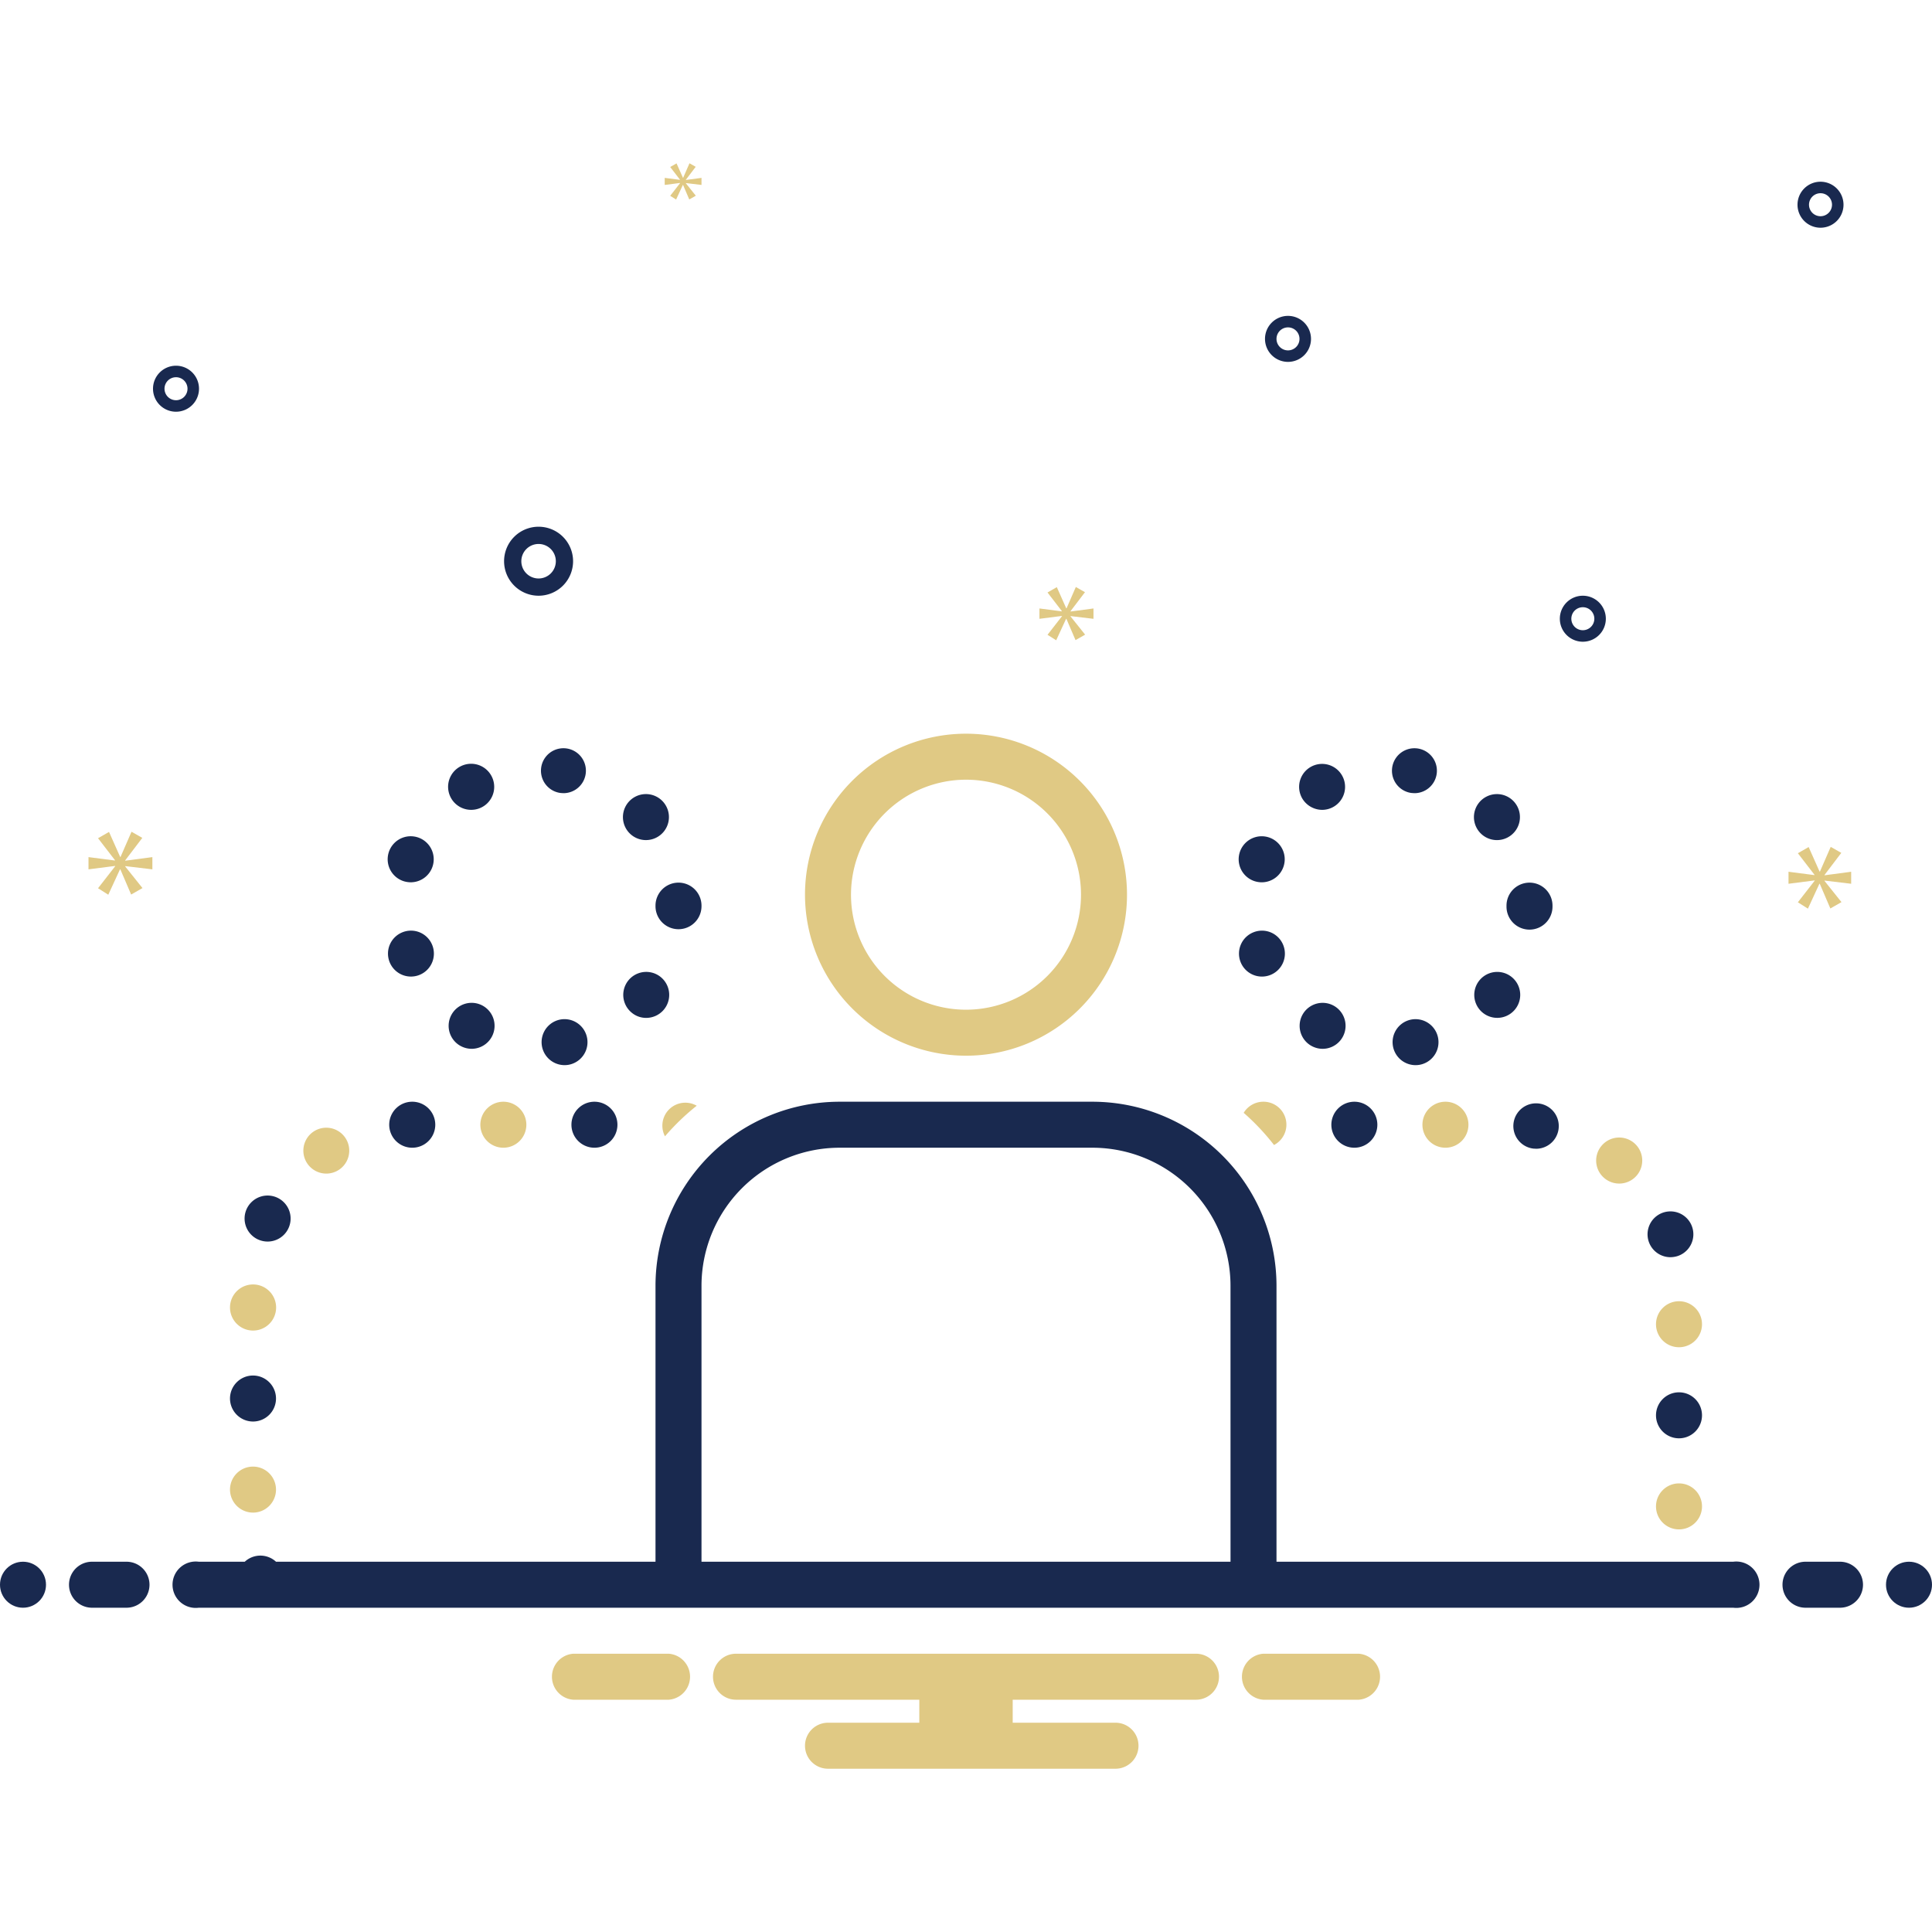
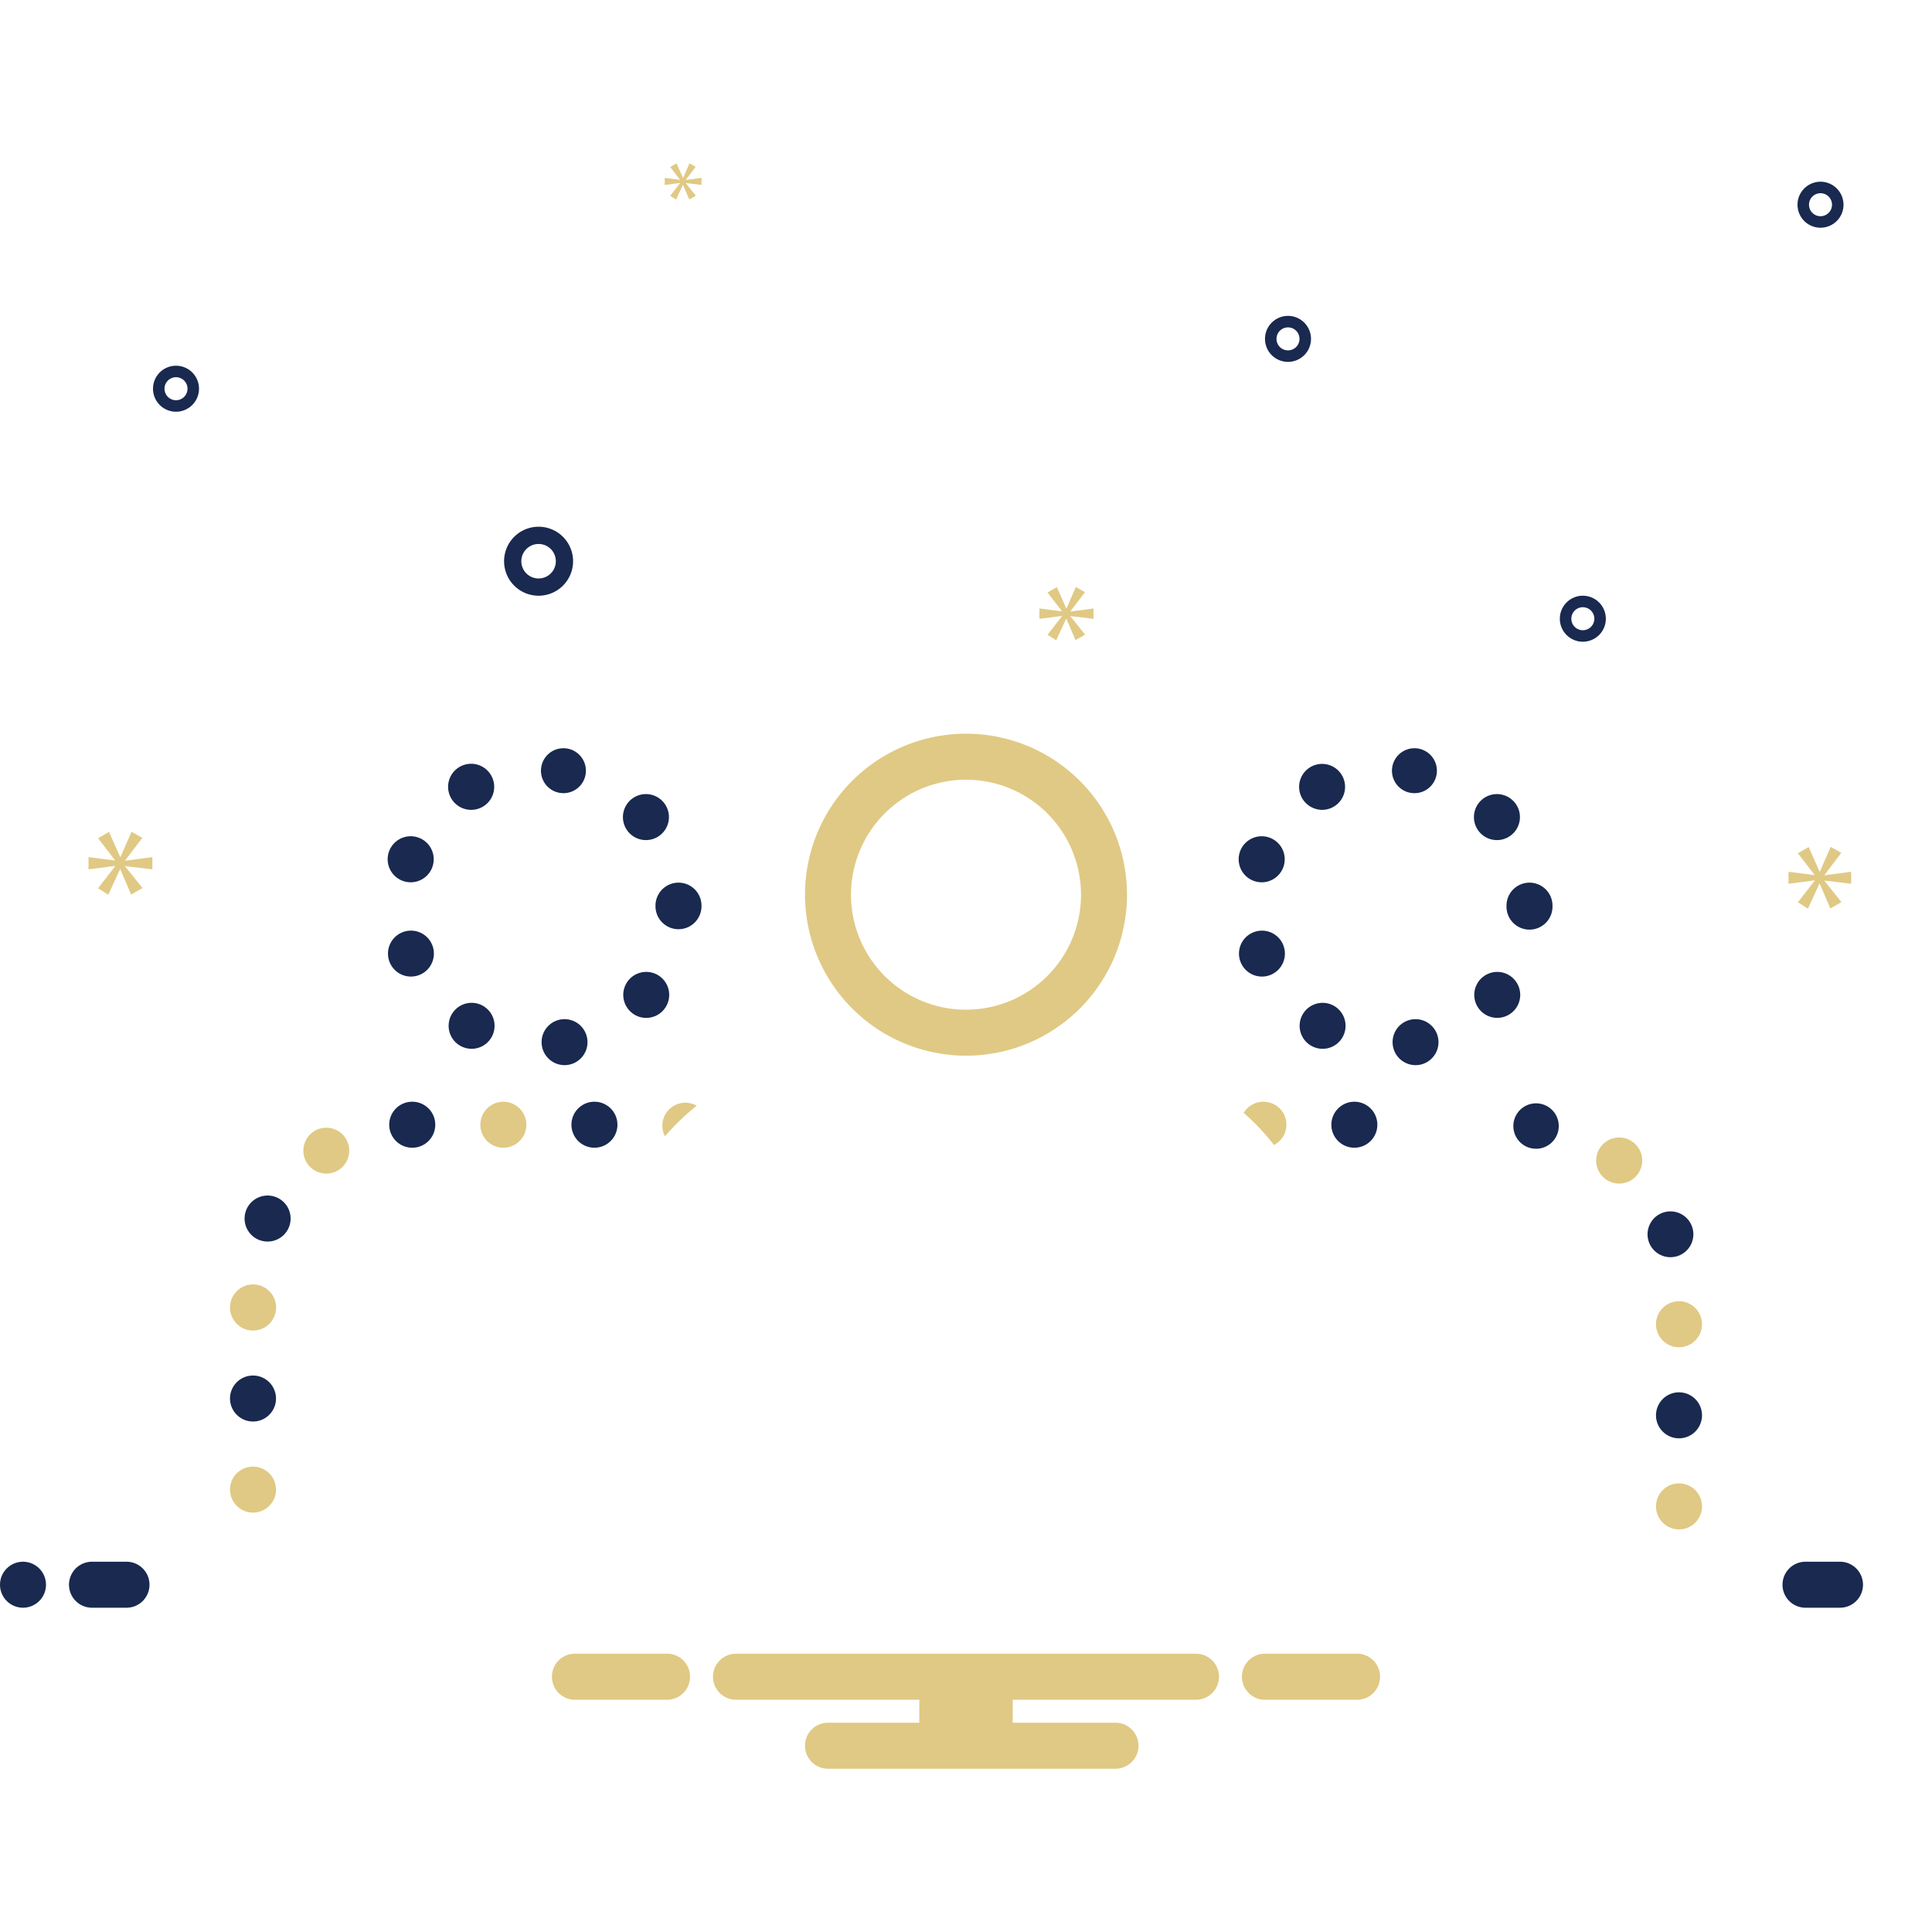
<svg xmlns="http://www.w3.org/2000/svg" width="288" height="288">
  <svg width="288" height="288" data-name="Layer 1" viewBox="0 0 168 168">
    <path fill="#19294f" d="M46.833 51.802a3 3 0 1 0-3-3 3.003 3.003 0 0 0 3 3zm0-4.5a1.5 1.5 0 1 1-1.5 1.5 1.501 1.501 0 0 1 1.5-1.5zm90.805 4.5a2 2 0 1 0 2 2 2.002 2.002 0 0 0-2-2zm0 3a1 1 0 1 1 1-1 1.001 1.001 0 0 1-1 1zM112 27.468a2 2 0 1 0 2 2 2.002 2.002 0 0 0-2-2zm0 3a1 1 0 1 1 1-1 1.001 1.001 0 0 1-1 1zm46.305-14.666a2 2 0 1 0 2 2 2.002 2.002 0 0 0-2-2zm0 3a1 1 0 1 1 1-1 1.001 1.001 0 0 1-1 1zm-141 15a2 2 0 1 0-2 2 2.002 2.002 0 0 0 2-2zm-3 0a1 1 0 1 1 1 1 1.001 1.001 0 0 1-1-1z" class="color2d4356 svgShape" />
    <path fill="#e0c984" d="m10.888 74.813 1.487-1.955-.939-.532-.955 2.19h-.031l-.97-2.175-.955.548 1.471 1.909v.031l-2.301-.297v1.063l2.316-.297v.032l-1.486 1.908.891.564 1.018-2.207h.031l.939 2.191.986-.563-1.502-1.878v-.031l2.362.281v-1.063l-2.362.312v-.031zM59.135 15.928l-.856 1.099.513.325.587-1.271h.017l.541 1.262.568-.325-.865-1.081v-.018l1.36.162v-.613l-1.36.181v-.018l.856-1.126-.541-.307-.549 1.261h-.019l-.558-1.252-.55.315.847 1.1v.018l-1.325-.172v.613l1.334-.171v.018zM160.971 76.849v-1.044l-2.316.307v-.031l1.458-1.918-.921-.522-.936 2.149h-.031l-.951-2.134-.937.538 1.443 1.872v.031l-2.257-.292v1.044l2.272-.292v.031l-1.458 1.872.874.553.999-2.164h.03l.921 2.148.967-.552-1.473-1.842v-.031l2.316.277zM93.088 53.148l1.258-1.654-.795-.451-.807 1.853h-.027l-.82-1.84-.809.464 1.245 1.615v.027l-1.946-.252v.9l1.959-.251v.026L91.088 55.2l.755.477.861-1.867h.026l.794 1.853.835-.476-1.271-1.589v-.026l1.998.238v-.9l-1.998.265v-.027zM118.154 143.802h-8.308a2.006 2.006 0 0 0 0 4h8.308a2.006 2.006 0 0 0 0-4zm-60 0h-8.308a2.006 2.006 0 0 0 0 4h8.308a2.006 2.006 0 0 0 0-4zm45.846 0H64a2 2 0 0 0 0 4h15.94v2H72a2 2 0 0 0 0 4h25a2 2 0 0 0 0-4h-8.94v-2H104a2 2 0 0 0 0-4z" class="color0bceb2 svgShape" />
    <path fill="#19294f" d="M109.04 81.052a1.996 1.996 0 1 0 2.57 1.19 1.99 1.99 0 0 0-2.57-1.19zm5.94-10.63a1.998 1.998 0 1 0-1.74-.99 2.026 2.026 0 0 0 1.74.99zm16.02 8.34v.11a2 2 0 0 0 4-.07v-.06a2 2 0 0 0-4 .02zm-8.25 9.89a2 2 0 0 0 .34 3.97 2.117 2.117 0 0 0 .35-.03 2 2 0 0 0-.69-3.94zm-13.72-12.05a2.074 2.074 0 0 0 .68.12 2.002 2.002 0 1 0-.68-.12zm21.14-3.55a2 2 0 1 0-1.53-.71 2 2 0 0 0 1.53.71zm-7.46-4.1c.11.01.23.02.34.02a1.954 1.954 0 1 0-.34-.02zm-6.7 18.52a1.998 1.998 0 1 0-2 3.46 2.034 2.034 0 0 0 1 .27 2 2 0 0 0 1-3.73zm15.47-2.49a1.998 1.998 0 1 0-2.57 3.06 1.998 1.998 0 1 0 2.57-3.06z" class="color2d4356 svgShape" />
    <path fill="#e0c984" d="M146 128.991a2 2 0 1 0 2 2 2 2 0 0 0-2-2Z" class="color0bceb2 svgShape" />
    <path fill="#19294f" d="M146 121.071a2 2 0 1 0 2 2 2 2 0 0 0-2-2Z" class="color2d4356 svgShape" />
    <path fill="#e0c984" d="M144 115.151a2 2 0 1 0 2-2 2 2 0 0 0-2 2Z" class="color0bceb2 svgShape" />
    <path fill="#19294f" d="M145.27 109.321a2.116 2.116 0 0 0 .64-.109 1.992 1.992 0 1 0-.64.11Z" class="color2d4356 svgShape" />
    <path fill="#e0c984" d="M139.54 102.472a2.002 2.002 0 1 0-.29-2.82 1.994 1.994 0 0 0 .29 2.82Z" class="color0bceb2 svgShape" />
    <path fill="#19294f" d="M133.37 99.882c.08 0 .16.01.23.01a1.975 1.975 0 1 0-.23-.01Z" class="color2d4356 svgShape" />
-     <path fill="#e0c984" d="M123.69 97.802a2 2 0 1 0 2-2 2 2 0 0 0-2 2Z" class="color0bceb2 svgShape" />
    <path fill="#19294f" d="M115.77 97.802a2 2 0 1 0 2-2 2.006 2.006 0 0 0-2 2Z" class="color2d4356 svgShape" />
    <path fill="#e0c984" d="M22 131.531a2 2 0 1 0-2-2 2.006 2.006 0 0 0 2 2Z" class="color0bceb2 svgShape" />
    <path fill="#19294f" d="M22 123.611a2 2 0 1 0-2-2 2.006 2.006 0 0 0 2 2Z" class="color2d4356 svgShape" />
    <path fill="#e0c984" d="M22 115.701a2.005 2.005 0 1 0-2-2.01 2.008 2.008 0 0 0 2 2.01Z" class="color0bceb2 svgShape" />
    <path fill="#19294f" d="M22.44 107.781a2.034 2.034 0 0 0 .83.181 2.001 2.001 0 1 0-.83-.18Z" class="color2d4356 svgShape" />
    <path fill="#e0c984" d="M28.38 102.052a1.995 1.995 0 1 0-1.68-.91 2.001 2.001 0 0 0 1.68.91Z" class="color0bceb2 svgShape" />
-     <path fill="#19294f" d="M35.83 95.802a2 2 0 0 0 .03 4h.01a2 2 0 1 0-.04-4zm13.86 2a2 2 0 1 0 2-2 2 2 0 0 0-2 2z" class="color2d4356 svgShape" />
+     <path fill="#19294f" d="M35.83 95.802a2 2 0 0 0 .03 4h.01a2 2 0 1 0-.04-4zm13.86 2a2 2 0 1 0 2-2 2 2 0 0 0-2 2" class="color2d4356 svgShape" />
    <path fill="#e0c984" d="M41.77 97.802a2 2 0 1 0 2-2 2.006 2.006 0 0 0-2 2Z" class="color0bceb2 svgShape" />
    <path fill="#19294f" d="M48.75 88.651a2 2 0 0 0 .34 3.97 2.117 2.117 0 0 0 .35-.03 2 2 0 0 0-.69-3.94zm8.25-9.89v.04a2 2 0 1 0 4 0v-.06a2 2 0 0 0-4 .02zm-.83-5.71a2 2 0 1 0-1.53-.71 2 2 0 0 0 1.53.71zm1.31 11.93a1.998 1.998 0 0 0-2.57 3.061 1.954 1.954 0 0 0 1.28.47 2 2 0 0 0 1.29-3.53zm-8.77-16.03c.11.011.23.02.34.02a1.954 1.954 0 1 0-.34-.02zm-13.67 12.1a1.996 1.996 0 1 0 2.57 1.19 1.99 1.99 0 0 0-2.57-1.19zm6.97 6.42a1.998 1.998 0 1 0-2 3.46 2.034 2.034 0 0 0 1 .27 2 2 0 0 0 1-3.73zm-1.03-17.05a1.999 1.999 0 0 0 1.72-3.01 2.003 2.003 0 1 0-1.72 3.01zm-5.95 6.18a2.074 2.074 0 0 0 .68.12 2.002 2.002 0 1 0-.68-.12z" class="color2d4356 svgShape" />
    <path fill="#e0c984" d="M109.84 95.802h-.01a1.995 1.995 0 0 0-1.683.966 20.15 20.15 0 0 1 2.637 2.797 1.993 1.993 0 0 0-.944-3.763zm-49.255.349a1.996 1.996 0 0 0-2.76 2.659 20.15 20.15 0 0 1 2.76-2.66zM84 91.8a14 14 0 1 0-14-14 14.016 14.016 0 0 0 14 14zm0-24a10 10 0 1 1-10 10 10.011 10.011 0 0 1 10-10z" class="color0bceb2 svgShape" />
    <circle cx="2" cy="137.802" r="2" fill="#19294f" class="color2d4356 svgShape" />
    <path fill="#19294f" d="M11 135.802H8a2 2 0 0 0 0 4h3a2 2 0 0 0 0-4zm149 0h-3a2 2 0 0 0 0 4h3a2 2 0 0 0 0-4z" class="color2d4356 svgShape" />
-     <circle cx="166" cy="137.802" r="2" fill="#19294f" class="color2d4356 svgShape" />
-     <path fill="#19294f" d="M150.721 135.802H111v-24a16.018 16.018 0 0 0-16-16H73a16.018 16.018 0 0 0-16 16v24H24a2 2 0 0 0-2.716 0H17.28a2.017 2.017 0 1 0 0 4H150.72a2.017 2.017 0 1 0 0-4Zm-89.721 0v-24a12.013 12.013 0 0 1 12-12h22a12.013 12.013 0 0 1 12 12l.002 24Z" class="color2d4356 svgShape" />
  </svg>
</svg>